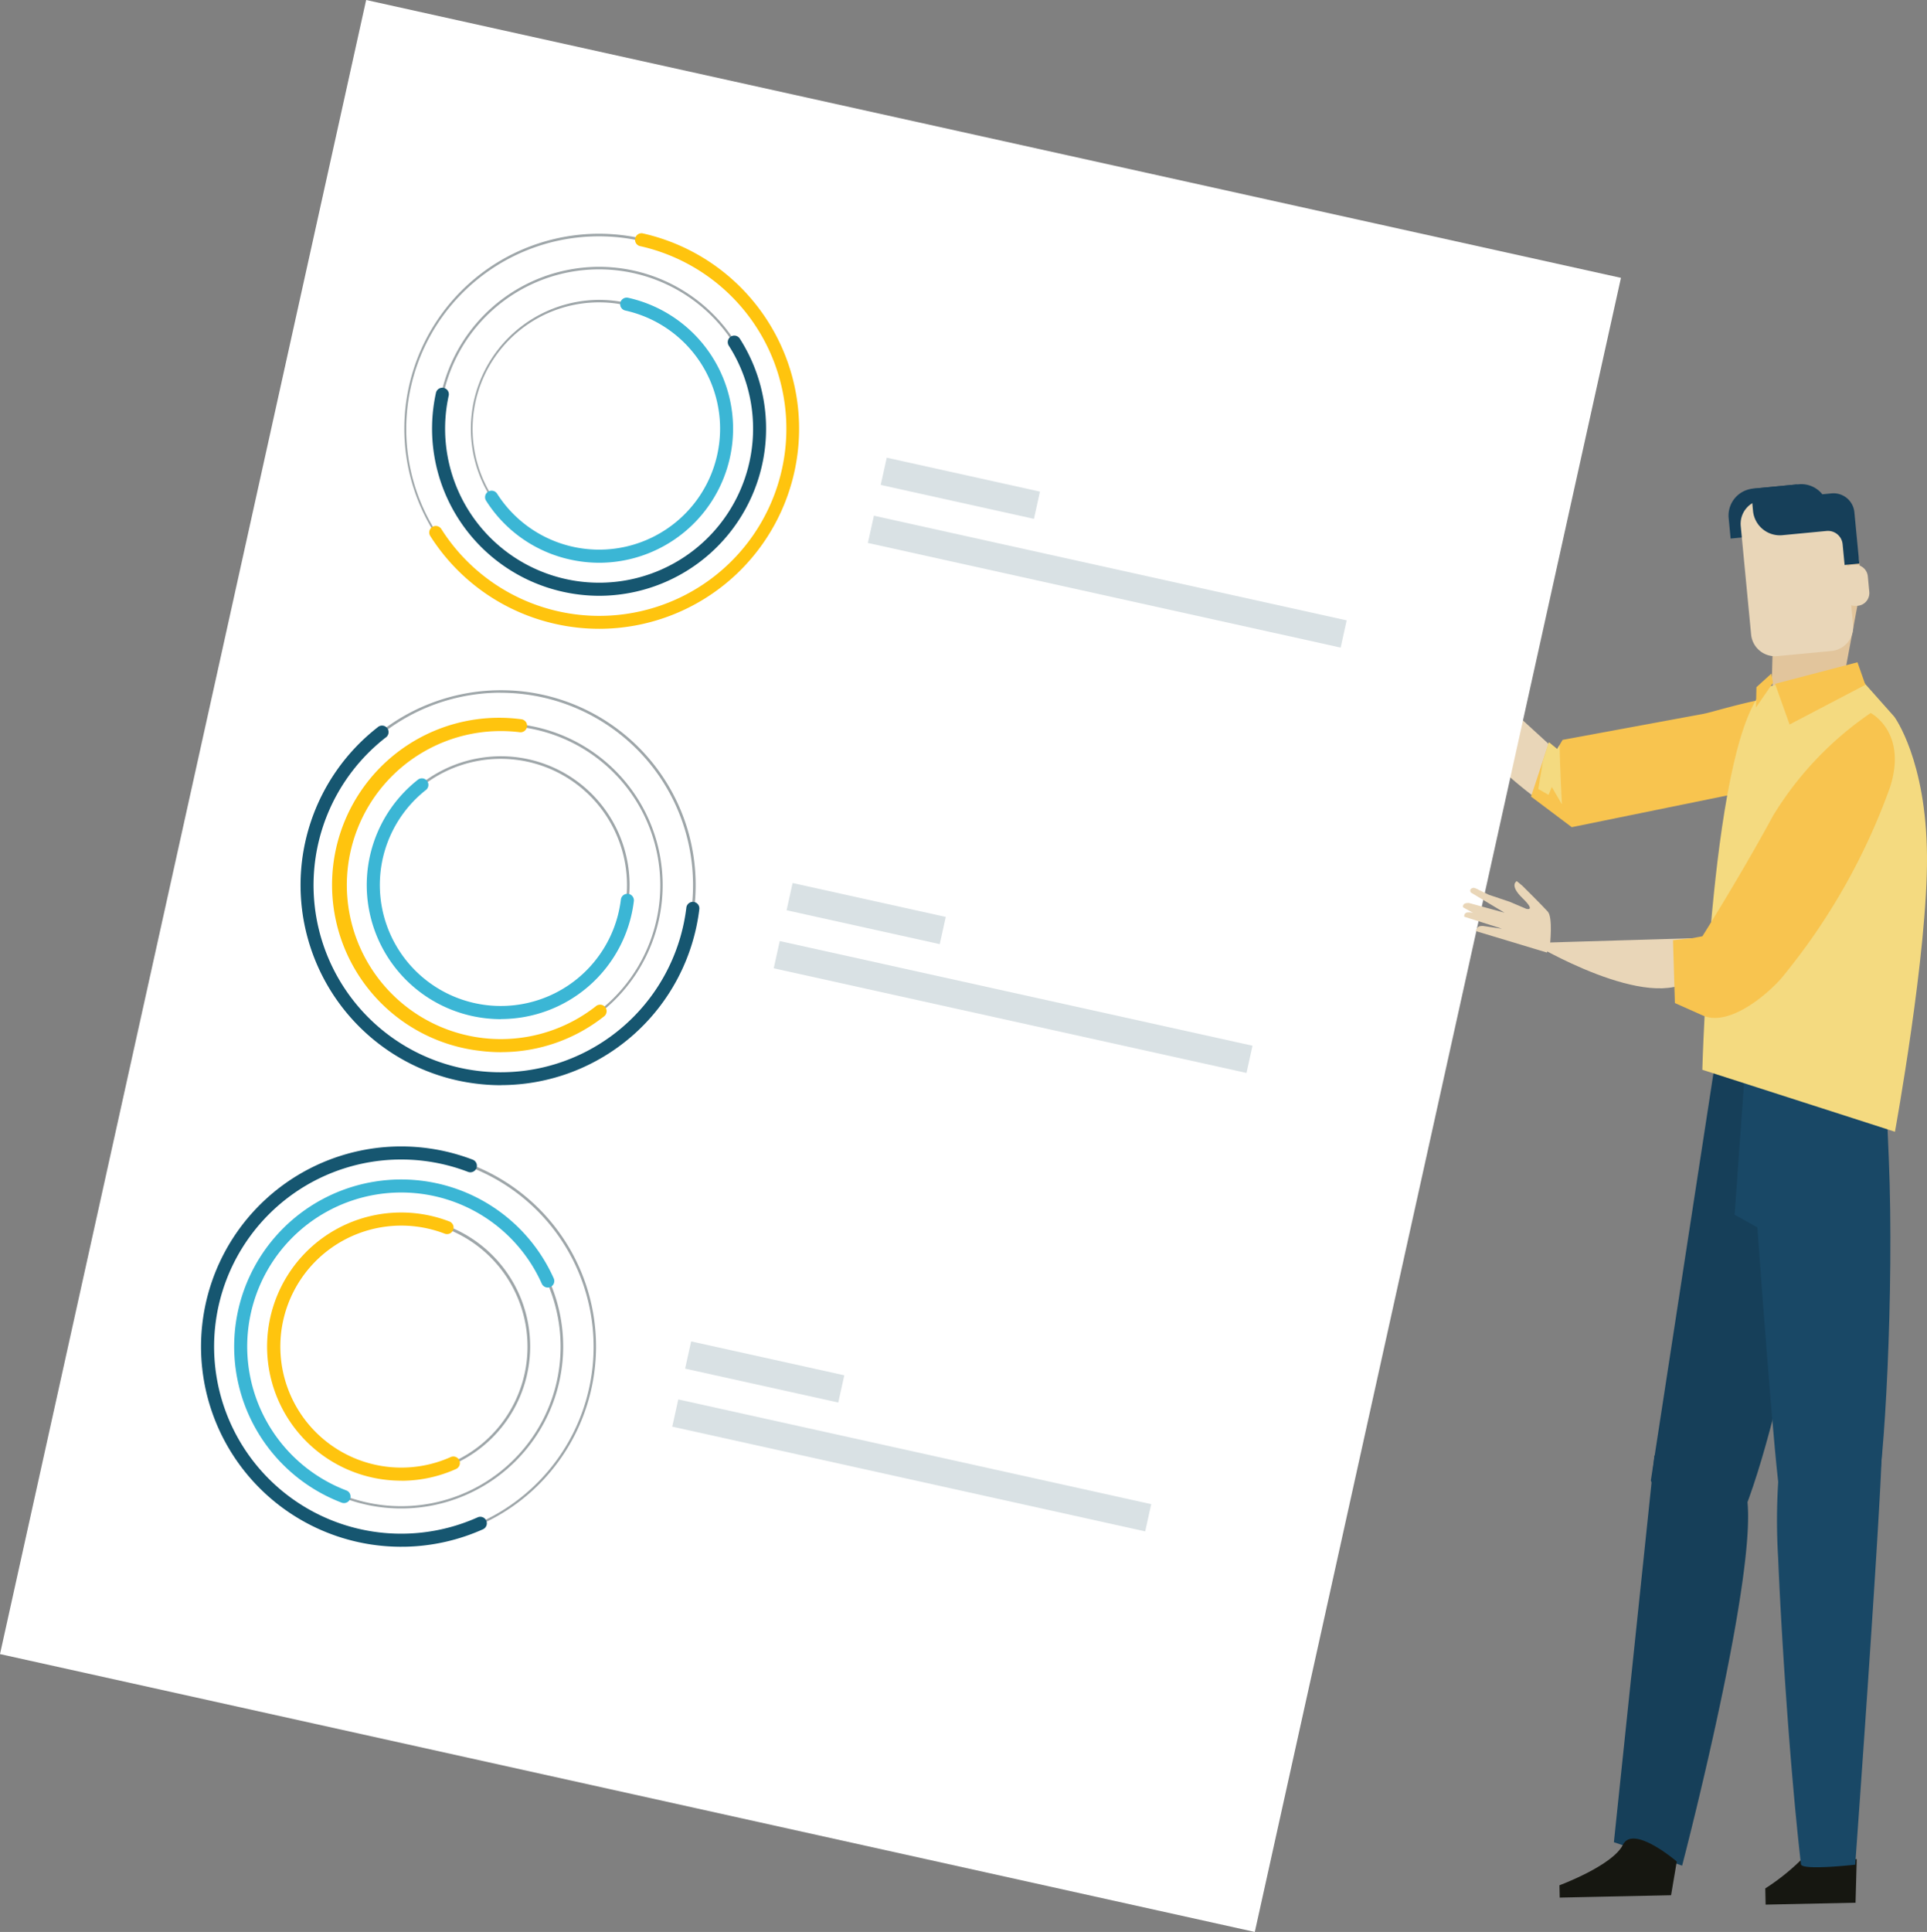
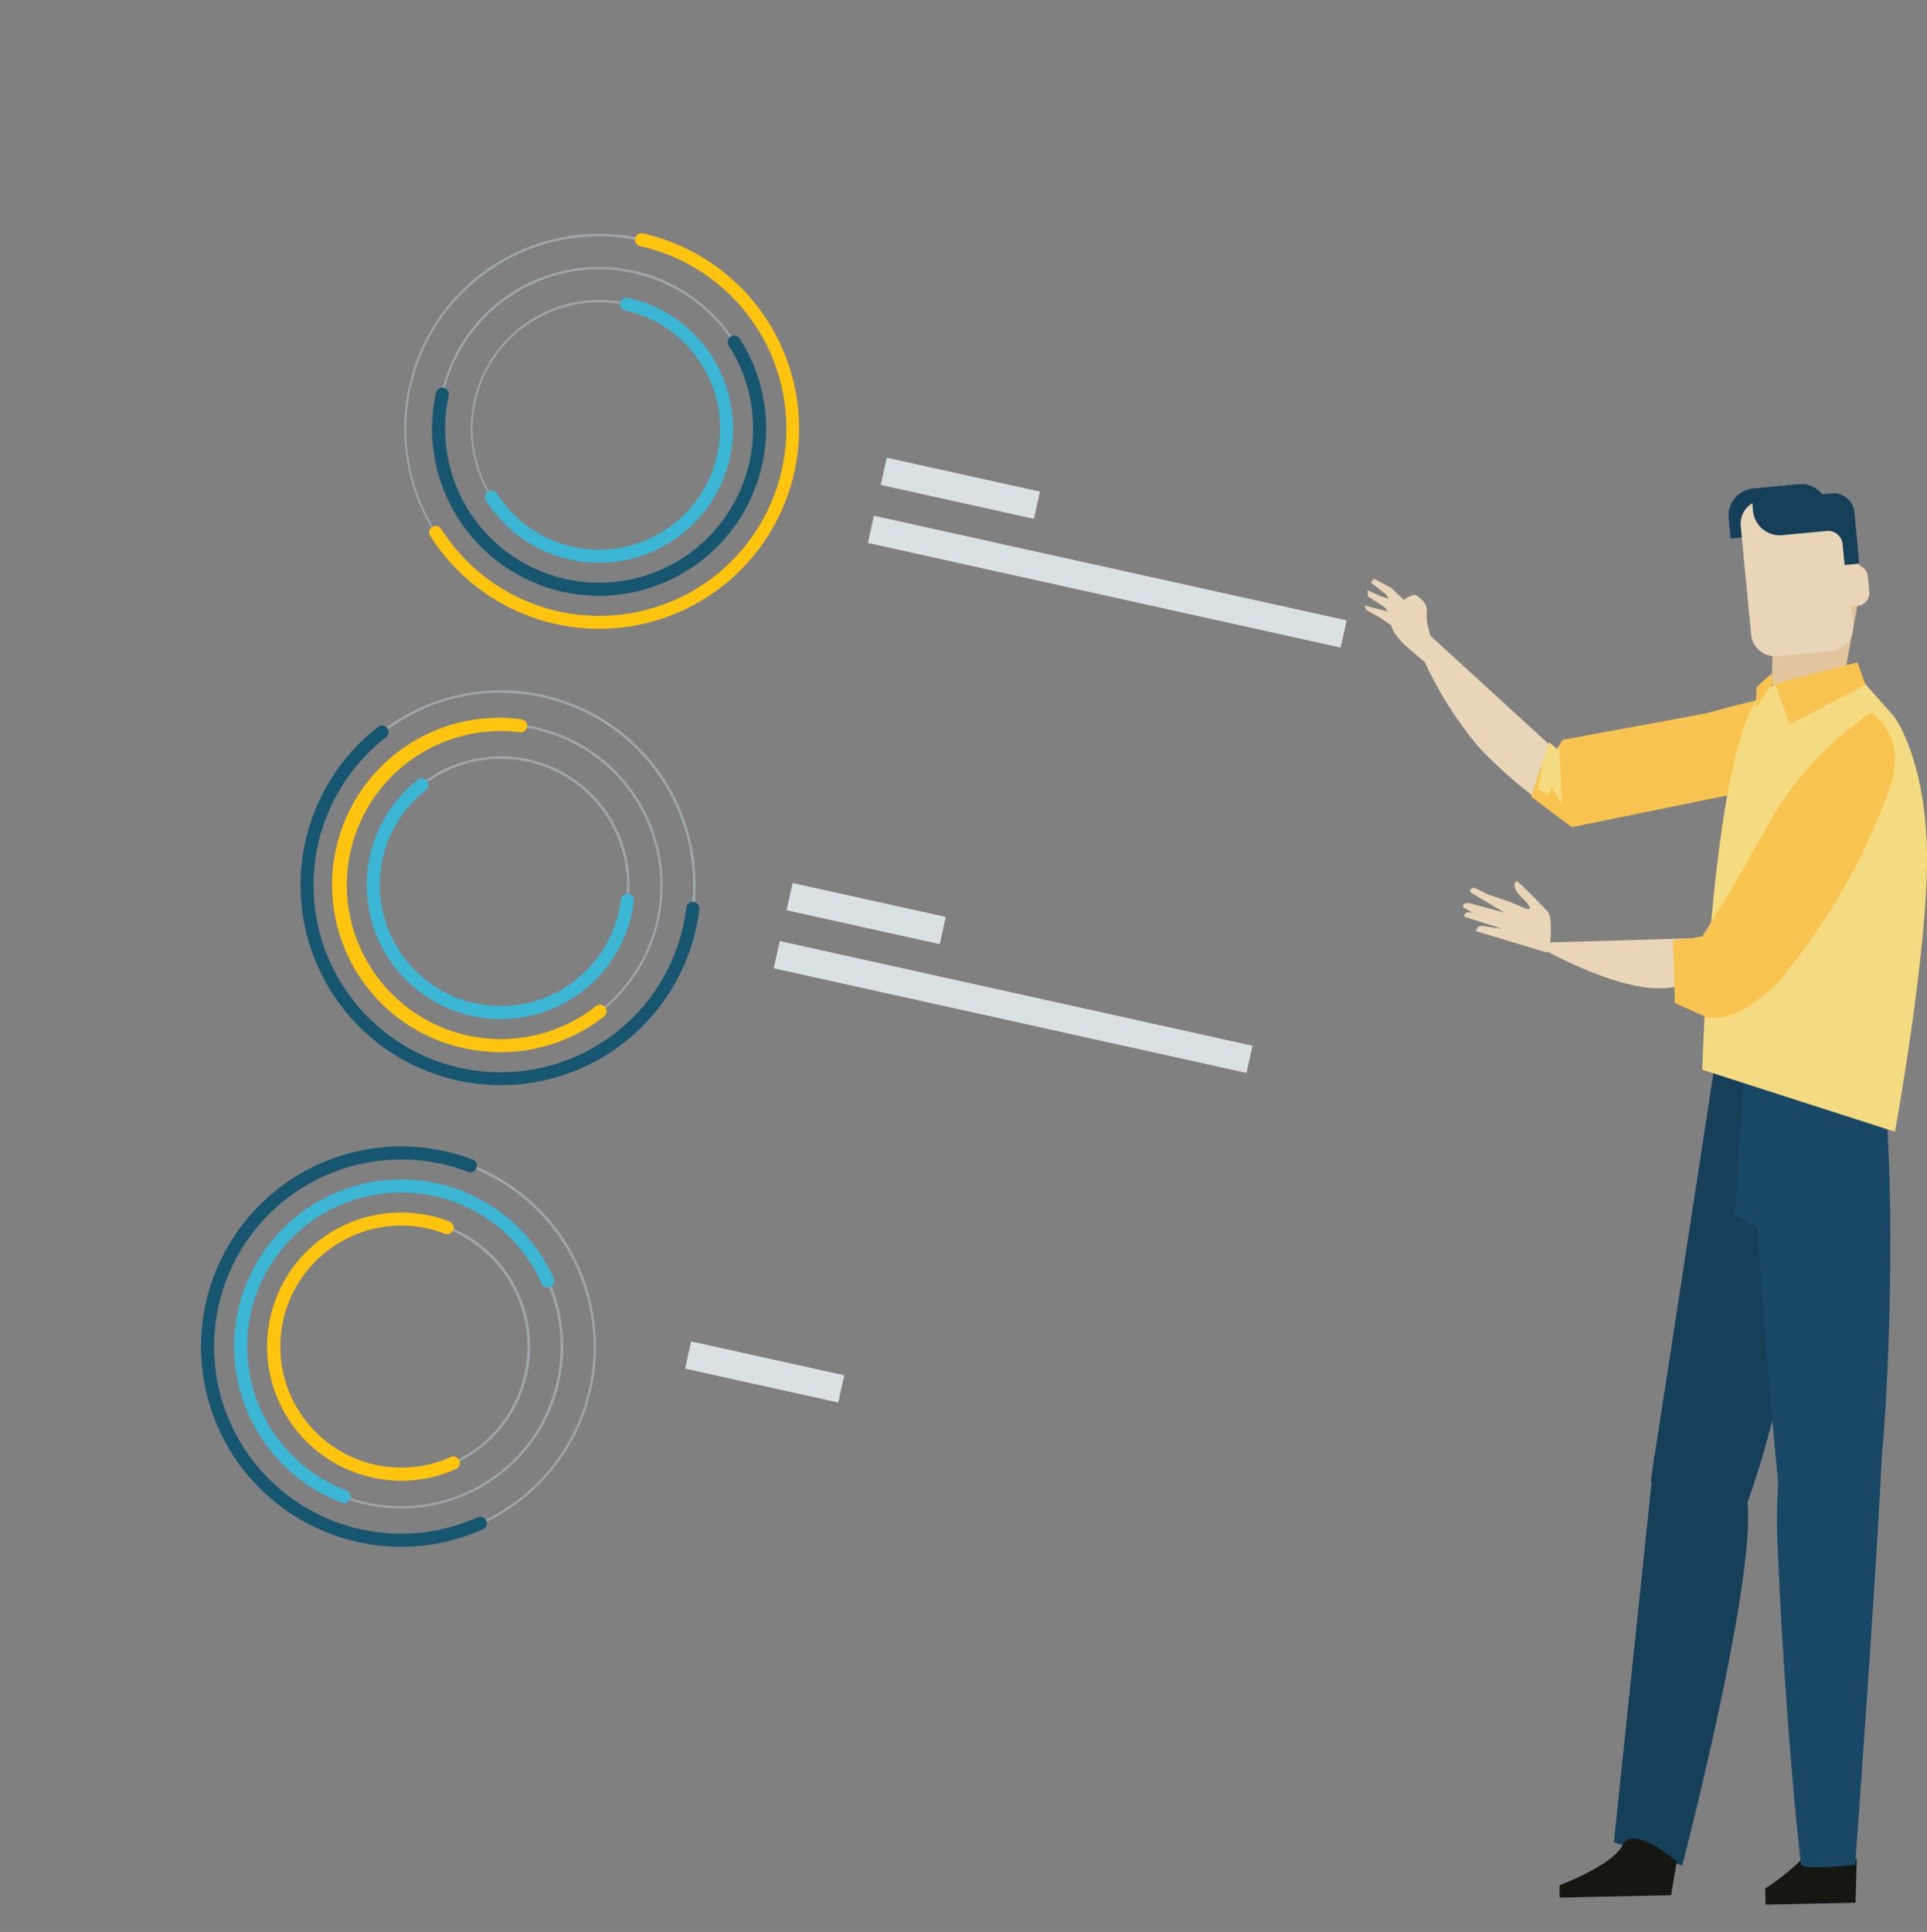
<svg xmlns="http://www.w3.org/2000/svg" id="Groupe_3154" data-name="Groupe 3154" width="112.976" height="113.244" viewBox="0 0 112.976 113.244">
  <rect x="0" y="0" width="112.976" height="113.244" fill="#808080" stroke="none" />
  <defs>
    <clipPath id="clip-path">
      <rect id="Rectangle_2286" data-name="Rectangle 2286" width="112.976" height="113.244" fill="none" />
    </clipPath>
  </defs>
  <g id="Groupe_3153" data-name="Groupe 3153" clip-path="url(#clip-path)">
    <path id="Tracé_4796" data-name="Tracé 4796" d="M237.826,109.032l-7.451-6.815a1.392,1.392,0,0,0-.309,1.146,22.334,22.334,0,0,0,3.5,5.714,26.541,26.541,0,0,0,3.5,3.092Z" transform="translate(-146.845 -65.254)" fill="#e9d6b8" />
    <path id="Tracé_4797" data-name="Tracé 4797" d="M227.449,100.334l-.942-.8a4.242,4.242,0,0,1-.853-.956,1.231,1.231,0,0,1,.335-1.657,1.834,1.834,0,0,1,.881-.532s.81.359.707,1.083.627,2.324.351,2.439a1.251,1.251,0,0,0-.48.423" transform="translate(-143.93 -61.533)" fill="#e9d6b8" />
-     <path id="Tracé_4798" data-name="Tracé 4798" d="M226.855,93.414l-.936-1.01-.913-.9-.117.263.559.729.3,1.523.37-.2Z" transform="translate(-143.567 -58.416)" fill="#e9d6b8" />
    <path id="Tracé_4799" data-name="Tracé 4799" d="M223.445,94.353l-1.007-.526-.183.221.9.7.652,1.024.628-.472Z" transform="translate(-141.885 -59.898)" fill="#e9d6b8" />
    <path id="Tracé_4800" data-name="Tracé 4800" d="M221.732,95.7l.828.368.584.17.4.536-.375.533-.414-.591-1.009-.671Z" transform="translate(-141.551 -61.094)" fill="#e9d6b8" />
    <path id="Tracé_4801" data-name="Tracé 4801" d="M221.226,98.161l1.583.406.259.4-.235.379-.643-.444-.853-.479Z" transform="translate(-141.228 -62.665)" fill="#e9d6b8" />
-     <path id="Tracé_4802" data-name="Tracé 4802" d="M230.561,98.853a1.663,1.663,0,0,1-.4-1.295s.232-1.935-.051-2.255a3.325,3.325,0,0,1-.461-1.145s-.242-.308-.347.475a3.243,3.243,0,0,0,.03.969,4.749,4.749,0,0,0-.482,1.4c.079.706,1.349,1.946,1.349,1.946s.428-.027.362-.093" transform="translate(-146.094 -60.072)" fill="#e9d6b8" />
    <path id="Tracé_4803" data-name="Tracé 4803" d="M258.368,113.788l-8.287,1.531-.318.54-.481-.394-1.051,3.177,2.387,1.794,11.279-2.3a6.823,6.823,0,0,0,3.3-4.381c.606-2.337-6.146-.069-6.831.03" transform="translate(-158.469 -71.95)" fill="#f8c44f" />
    <path id="Tracé_4804" data-name="Tracé 4804" d="M250.794,123.967s-.12-2.284-.139-3.475l-.138.236-.483-.395-.353,1.1-.27,1.637.6.345.192-.462Z" transform="translate(-159.222 -76.82)" fill="#f4da80" />
    <path id="Tracé_4805" data-name="Tracé 4805" d="M287.3,93.407c-.023,1.054.444,2.02,1.029,2.126l1.682.177c.6.018,1.255-.83,1.452-1.864q.48-2.564.959-5.129c.2-1.024.016-3.142-.815-3.85a2.247,2.247,0,0,0-2.576-.272c-.958.519-1.581,2.552-1.6,3.6q-.064,2.607-.131,5.217" transform="translate(-183.412 -53.823)" fill="#e2c59c" />
    <path id="Tracé_4806" data-name="Tracé 4806" d="M286.207,303.019l.02.948,5.272-.111.07-2.552-3.182-.038a13,13,0,0,1-2.18,1.753" transform="translate(-182.712 -192.325)" fill="#161711" />
    <path id="Tracé_4807" data-name="Tracé 4807" d="M278.25,171.348s-2.4,15.682-5.1,22.6c-2.392,6.13-5.5-1.712-5.5-1.712l4.047-26.313,7.575-.737s.526.182-1.021,6.161" transform="translate(-170.865 -105.454)" fill="#163f59" />
    <path id="Tracé_4808" data-name="Tracé 4808" d="M281.959,167.167l-.719,10.093,1.331.746s1.079,14.949,1.345,15.7c1.513,4.3,5.139,1.624,5.611.169s1.081-12.157.749-19.95l-.333-7.795Z" transform="translate(-179.541 -106.056)" fill="#194866" />
    <path id="Tracé_4809" data-name="Tracé 4809" d="M288.582,229.1a35.629,35.629,0,0,0-.357,7.717c.124,3.193.615,11.645,1.335,17.929.045.385,3.182.026,3.182.026s1.482-20.479,1.565-24.439c.026-1.194-3.274-4.106-5.725-1.233" transform="translate(-183.974 -145.471)" fill="#194866" />
    <path id="Tracé_4810" data-name="Tracé 4810" d="M279.79,109.393l4.933-1.1,2.53,2.847s1.877,2.517,1.919,8.168-1.879,16.162-1.879,16.162L276,131.838s.526-19.891,3.789-22.444" transform="translate(-176.196 -69.131)" fill="#f4da80" />
    <path id="Tracé_4811" data-name="Tracé 4811" d="M287.8,108.616,288.65,111l4.445-2.327-.465-1.321Z" transform="translate(-183.731 -68.533)" fill="#f8c44f" />
    <path id="Tracé_4812" data-name="Tracé 4812" d="M285.6,109.2l.1.533-1,1.45.026-1.19Z" transform="translate(-181.75 -69.714)" fill="#f8c44f" />
    <path id="Tracé_4813" data-name="Tracé 4813" d="M265.092,237a16.1,16.1,0,0,0,3.691.308c2.793.042-3.119,22.645-3.119,22.645l-4-1.374,2.376-22.678Z" transform="translate(-167.045 -150.595)" fill="#163f59" />
    <path id="Tracé_4814" data-name="Tracé 4814" d="M259.714,299.371l-.334,1.977-2.008.043-1.883.039c-.377.01-2.637.057-2.637.057l-.015-.723s3.116-1.153,3.718-2.371,3.159.979,3.159.979" transform="translate(-161.409 -190.256)" fill="#161711" />
    <path id="Tracé_4815" data-name="Tracé 4815" d="M284.37,79.724l-.114-1.2-.495.048-1.3.124-.787.076a1.584,1.584,0,0,0-1.425,1.727l.115,1.2.5-.048,1.305-.125.787-.074a1.581,1.581,0,0,0,1.423-1.725" transform="translate(-178.901 -50.13)" fill="#163f59" />
    <path id="Tracé_4816" data-name="Tracé 4816" d="M288.8,87.814a1.407,1.407,0,0,1-1.267,1.533l-3.177.3a1.406,1.406,0,0,1-1.535-1.266l-.608-6.355a1.408,1.408,0,0,1,1.267-1.535l3.178-.3a1.409,1.409,0,0,1,1.535,1.268Z" transform="translate(-180.157 -51.189)" fill="#e9d6b8" />
    <path id="Tracé_4817" data-name="Tracé 4817" d="M286.672,78.487a1.585,1.585,0,0,1,1.385.587l.541-.052a1.228,1.228,0,0,1,1.337,1.1l.289,3.014-.861.083L289.246,82a.862.862,0,0,0-.94-.775l-.5.047-1.3.124-.788.076a1.582,1.582,0,0,1-1.725-1.425l-.122-1.289Z" transform="translate(-181.217 -50.101)" fill="#163f59" />
    <path id="Tracé_4818" data-name="Tracé 4818" d="M298.52,92.373a.752.752,0,0,1,.677-.818l.061-.005a.751.751,0,0,1,.819.675l.086.908a.751.751,0,0,1-.677.819l-.061.005a.752.752,0,0,1-.727-.381Z" transform="translate(-190.57 -58.442)" fill="#e9d6b8" />
-     <rect id="Rectangle_2279" data-name="Rectangle 2279" width="99.304" height="75.348" transform="translate(0 96.956) rotate(-77.516)" fill="#fff" />
    <rect id="Rectangle_2280" data-name="Rectangle 2280" width="1.635" height="28.399" transform="matrix(0.216, -0.976, 0.976, 0.216, 50.882, 31.826)" fill="#d9e1e4" />
    <rect id="Rectangle_2281" data-name="Rectangle 2281" width="1.635" height="9.2" transform="translate(51.635 28.425) rotate(-77.518)" fill="#d9e1e4" />
    <rect id="Rectangle_2282" data-name="Rectangle 2282" width="1.635" height="28.399" transform="matrix(0.216, -0.976, 0.976, 0.216, 45.362, 56.758)" fill="#d9e1e4" />
    <rect id="Rectangle_2283" data-name="Rectangle 2283" width="1.635" height="9.2" transform="matrix(0.216, -0.976, 0.976, 0.216, 46.116, 53.356)" fill="#d9e1e4" />
-     <rect id="Rectangle_2284" data-name="Rectangle 2284" width="1.635" height="28.399" transform="translate(39.413 83.626) rotate(-77.516)" fill="#d9e1e4" />
    <rect id="Rectangle_2285" data-name="Rectangle 2285" width="1.635" height="9.2" transform="matrix(0.216, -0.976, 0.976, 0.216, 40.167, 80.224)" fill="#d9e1e4" />
    <path id="Tracé_4819" data-name="Tracé 4819" d="M76.975,60.739a11.5,11.5,0,0,1-2.481-.272,11.425,11.425,0,0,1,2.458-22.579,11.5,11.5,0,0,1,2.48.273,11.425,11.425,0,0,1-2.457,22.579m-.023-22.7a11.294,11.294,0,1,0,2.447.269,11.24,11.24,0,0,0-2.447-.269" transform="translate(-41.838 -24.187)" fill="#9ea6a9" />
    <path id="Tracé_4820" data-name="Tracé 4820" d="M80.39,62.221A9.559,9.559,0,0,1,78.332,62a9.49,9.49,0,0,1,2.044-18.754,9.558,9.558,0,0,1,2.058.226A9.49,9.49,0,0,1,80.39,62.221m-.014-18.827a9.348,9.348,0,1,0,2.025.222,9.309,9.309,0,0,0-2.025-.222" transform="translate(-45.257 -27.605)" fill="#9ea6a9" />
    <path id="Tracé_4821" data-name="Tracé 4821" d="M83.808,63.7a7.61,7.61,0,0,1-1.639-.18A7.553,7.553,0,0,1,83.794,48.6a7.6,7.6,0,0,1,1.639.18A7.552,7.552,0,0,1,83.808,63.7m-.014-14.953a7.413,7.413,0,1,0,1.606.176,7.371,7.371,0,0,0-1.606-.176" transform="translate(-48.675 -31.023)" fill="#9ea6a9" />
    <path id="Tracé_4822" data-name="Tracé 4822" d="M79.58,60.984a11.793,11.793,0,0,1-2.546-.28,11.705,11.705,0,0,1-7.356-5.147.383.383,0,1,1,.645-.412,10.969,10.969,0,1,0,11.616-16.6A.383.383,0,0,1,82.1,37.8,11.731,11.731,0,0,1,79.58,60.984" transform="translate(-44.443 -24.125)" fill="#ffc40e" />
    <path id="Tracé_4823" data-name="Tracé 4823" d="M79.86,69.675a9.9,9.9,0,0,1-2.136-.235,9.794,9.794,0,0,1-7.444-11.68.383.383,0,0,1,.747.165,9.028,9.028,0,1,0,16.426-2.9.383.383,0,1,1,.645-.412,9.8,9.8,0,0,1-8.24,15.062" transform="translate(-44.717 -34.751)" fill="#165670" />
    <path id="Tracé_4824" data-name="Tracé 4824" d="M85.348,63.785a7.946,7.946,0,0,1-1.714-.188,7.809,7.809,0,0,1-4.928-3.448.383.383,0,1,1,.646-.412A7.092,7.092,0,1,0,86.865,49a.383.383,0,0,1,.165-.748,7.86,7.86,0,0,1-1.683,15.533" transform="translate(-50.207 -30.798)" fill="#3bb6d5" />
    <path id="Tracé_4825" data-name="Tracé 4825" d="M61.039,134.727a11.5,11.5,0,0,1-1.408-.087,11.424,11.424,0,0,1-5.64-20.34,11.485,11.485,0,0,1,8.424-2.336,11.424,11.424,0,0,1-1.376,22.763m-.032-22.7a11.271,11.271,0,0,0-8.865,18.21,11.19,11.19,0,0,0,7.507,4.247,11.233,11.233,0,0,0,8.312-2.3A11.27,11.27,0,0,0,62.4,112.116a11.47,11.47,0,0,0-1.389-.085" transform="translate(-31.663 -71.423)" fill="#9ea6a9" />
    <path id="Tracé_4826" data-name="Tracé 4826" d="M64.455,136.208a9.613,9.613,0,0,1-1.17-.072A9.487,9.487,0,0,1,58.6,119.243a9.548,9.548,0,0,1,7-1.941,9.488,9.488,0,0,1-1.142,18.905m-.025-18.824a9.351,9.351,0,1,0,1.149.07,9.489,9.489,0,0,0-1.149-.07" transform="translate(-35.08 -74.84)" fill="#9ea6a9" />
    <path id="Tracé_4827" data-name="Tracé 4827" d="M67.867,137.69a7.618,7.618,0,0,1-.929-.057,7.552,7.552,0,0,1-3.729-13.446,7.6,7.6,0,0,1,5.57-1.544,7.552,7.552,0,0,1,3.729,13.446,7.58,7.58,0,0,1-4.641,1.6m-.017-14.951a7.407,7.407,0,1,0,.911.056,7.544,7.544,0,0,0-.911-.056" transform="translate(-38.499 -78.258)" fill="#9ea6a9" />
    <path id="Tracé_4828" data-name="Tracé 4828" d="M60.5,138.737a11.89,11.89,0,0,1-1.451-.09,11.726,11.726,0,0,1-5.791-20.885.383.383,0,1,1,.471.6,10.968,10.968,0,1,0,17.632,9.977.383.383,0,1,1,.76.093,11.725,11.725,0,0,1-11.62,10.3" transform="translate(-31.123 -75.126)" fill="#165670" />
    <path id="Tracé_4829" data-name="Tracé 4829" d="M63.923,135.97a9.907,9.907,0,0,1-1.216-.075,9.794,9.794,0,1,1,2.387-19.441.383.383,0,1,1-.093.76,9.028,9.028,0,1,0,4.458,16.076.383.383,0,1,1,.471.6,9.713,9.713,0,0,1-6.007,2.077" transform="translate(-34.54 -74.295)" fill="#ffc40e" />
    <path id="Tracé_4830" data-name="Tracé 4830" d="M67.332,140.252a8,8,0,0,1-.972-.06A7.858,7.858,0,0,1,62.48,126.2a.383.383,0,0,1,.472.6,7.092,7.092,0,1,0,11.406,6.453.383.383,0,1,1,.76.093,7.859,7.859,0,0,1-7.785,6.9" transform="translate(-37.958 -80.513)" fill="#3bb6d5" />
    <path id="Tracé_4831" data-name="Tracé 4831" d="M44.89,209.53a11.429,11.429,0,1,1,4.658-1,11.409,11.409,0,0,1-4.658,1m-.012-22.7a11.287,11.287,0,1,0,4.027.745,11.188,11.188,0,0,0-4.027-.745" transform="translate(-21.357 -119.173)" fill="#9ea6a9" />
    <path id="Tracé_4832" data-name="Tracé 4832" d="M48.309,211.013a9.5,9.5,0,1,1,3.867-.829,9.45,9.45,0,0,1-3.867.829M48.3,192.186a9.347,9.347,0,1,0,3.336.617,9.265,9.265,0,0,0-3.336-.617" transform="translate(-24.776 -122.592)" fill="#9ea6a9" />
    <path id="Tracé_4833" data-name="Tracé 4833" d="M51.728,212.495a7.561,7.561,0,1,1,3.078-.66,7.542,7.542,0,0,1-3.078.66m-.009-14.954a7.406,7.406,0,1,0,2.644.489,7.334,7.334,0,0,0-2.644-.489" transform="translate(-28.195 -126.011)" fill="#9ea6a9" />
    <path id="Tracé_4834" data-name="Tracé 4834" d="M44.354,209.3a11.733,11.733,0,1,1,4.181-22.691.383.383,0,0,1-.273.716,10.967,10.967,0,1,0,.563,20.251.383.383,0,1,1,.312.7,11.7,11.7,0,0,1-4.544,1.022l-.239,0" transform="translate(-20.822 -118.634)" fill="#165670" />
    <path id="Tracé_4835" data-name="Tracé 4835" d="M44.4,210.151a.392.392,0,0,1-.136-.025A9.794,9.794,0,1,1,56.7,196.979a.383.383,0,1,1-.7.312A9.028,9.028,0,1,0,44.541,209.41a.383.383,0,0,1-.137.741" transform="translate(-24.236 -122.046)" fill="#3bb6d5" />
    <path id="Tracé_4836" data-name="Tracé 4836" d="M51.186,212.259a7.86,7.86,0,1,1,2.8-15.2.383.383,0,1,1-.273.715,7.092,7.092,0,1,0,.365,13.1.383.383,0,0,1,.313.7,7.828,7.828,0,0,1-3.2.689" transform="translate(-27.655 -125.466)" fill="#ffc40e" />
    <path id="Tracé_4837" data-name="Tracé 4837" d="M257.736,152.1l-9.339.276s6.92,4.166,9.434,2.066-.1-2.342-.1-2.342" transform="translate(-158.574 -97.101)" fill="#e9d6b8" />
    <path id="Tracé_4838" data-name="Tracé 4838" d="M282.826,115.573s2.18,1.122,1.133,4.361a37.308,37.308,0,0,1-6.2,10.982c-.7.911-3.147,3.118-4.779,2.387l-1.632-.728-.111-3.682,1.082-.111.642-.12s2.26-3.587,4.151-7.081a19.661,19.661,0,0,1,5.718-6.008" transform="translate(-173.153 -73.781)" fill="#f8c44f" />
    <path id="Tracé_4839" data-name="Tracé 4839" d="M242.291,146.589s.18-1.622-.124-1.964-1.492-1.518-1.492-1.518l-.328-.272s-.471.216.337,1,.224.625.224.625l-.976-.415-1.23-.413-.525-.257s-.289-.167-.388-.147c-.287.063-.131.276-.131.276l1.97,1.182-2.08-.569s-.277-.025-.337.115.027.161.027.161l2.228,1.233-1.1-.165s-.272-.018-.337.116-.094.183-.094.183l4.175,1.26Z" transform="translate(-151.42 -91.185)" fill="#e9d6b8" />
    <path id="Tracé_4840" data-name="Tracé 4840" d="M239.538,148.252l-1.483-.309a1.16,1.16,0,0,0-.5-.058.21.21,0,0,0-.159.251l2.2.7Z" transform="translate(-151.546 -94.4)" fill="#e9d6b8" />
  </g>
</svg>